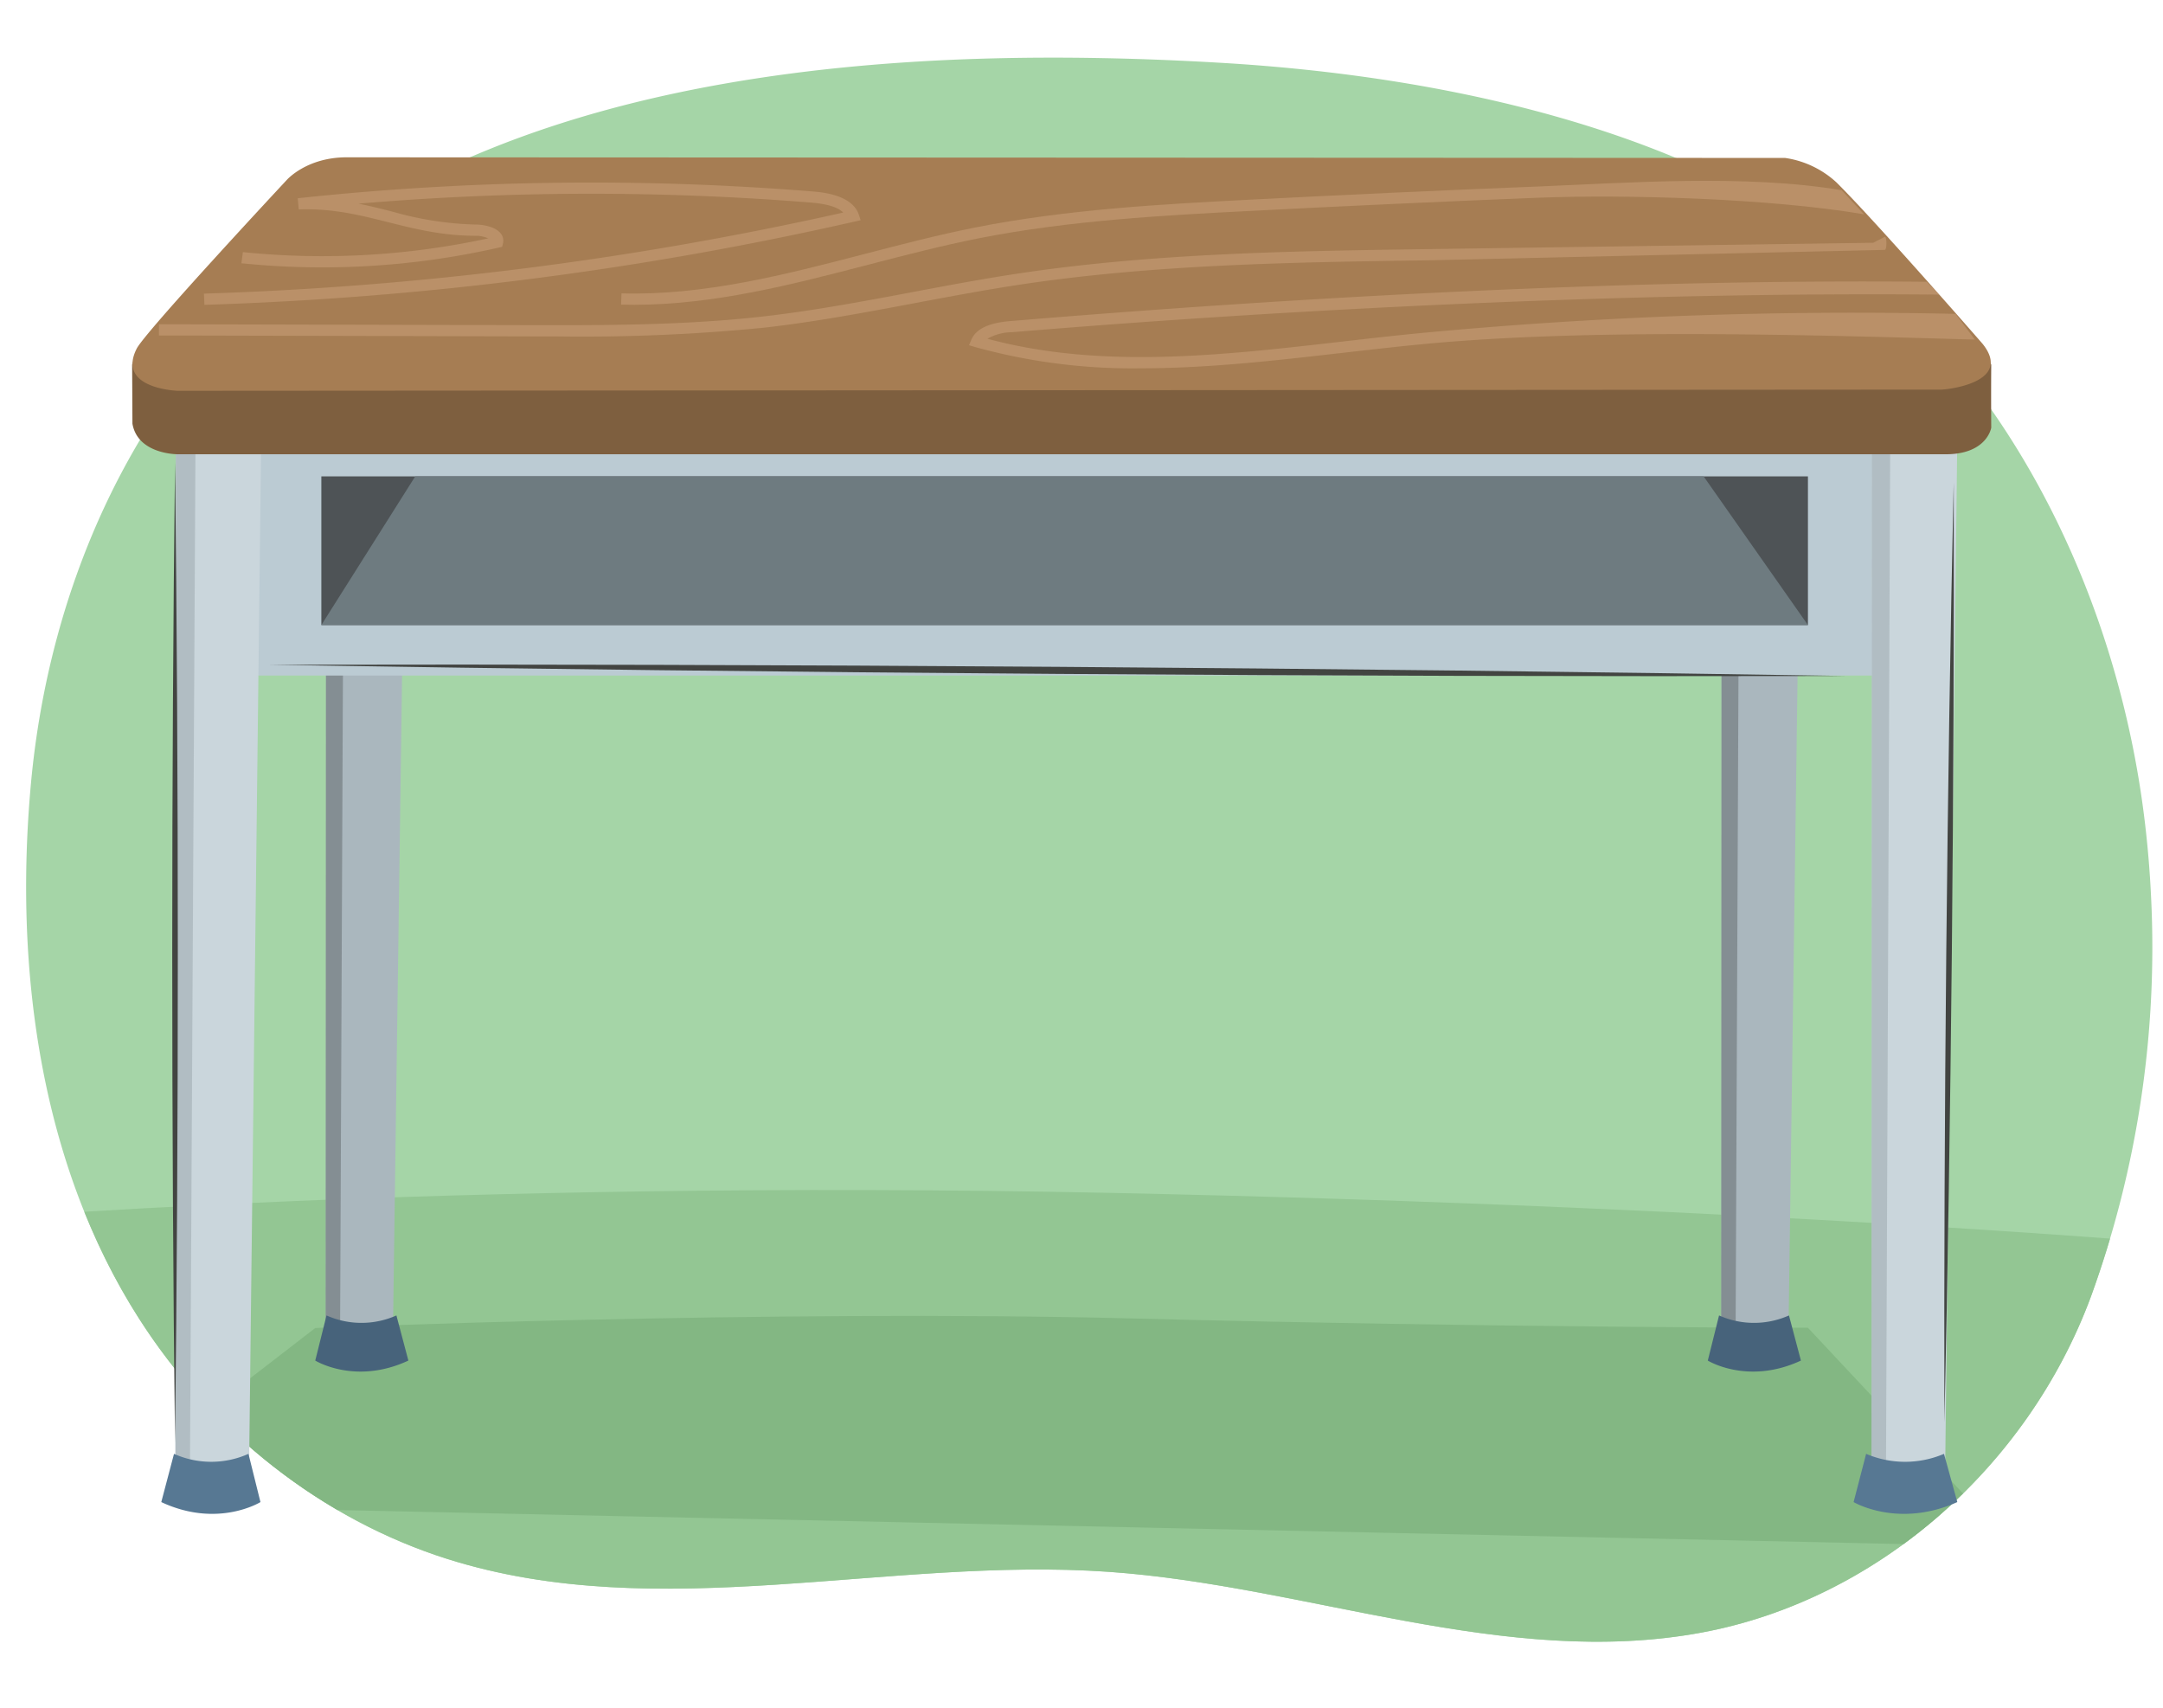
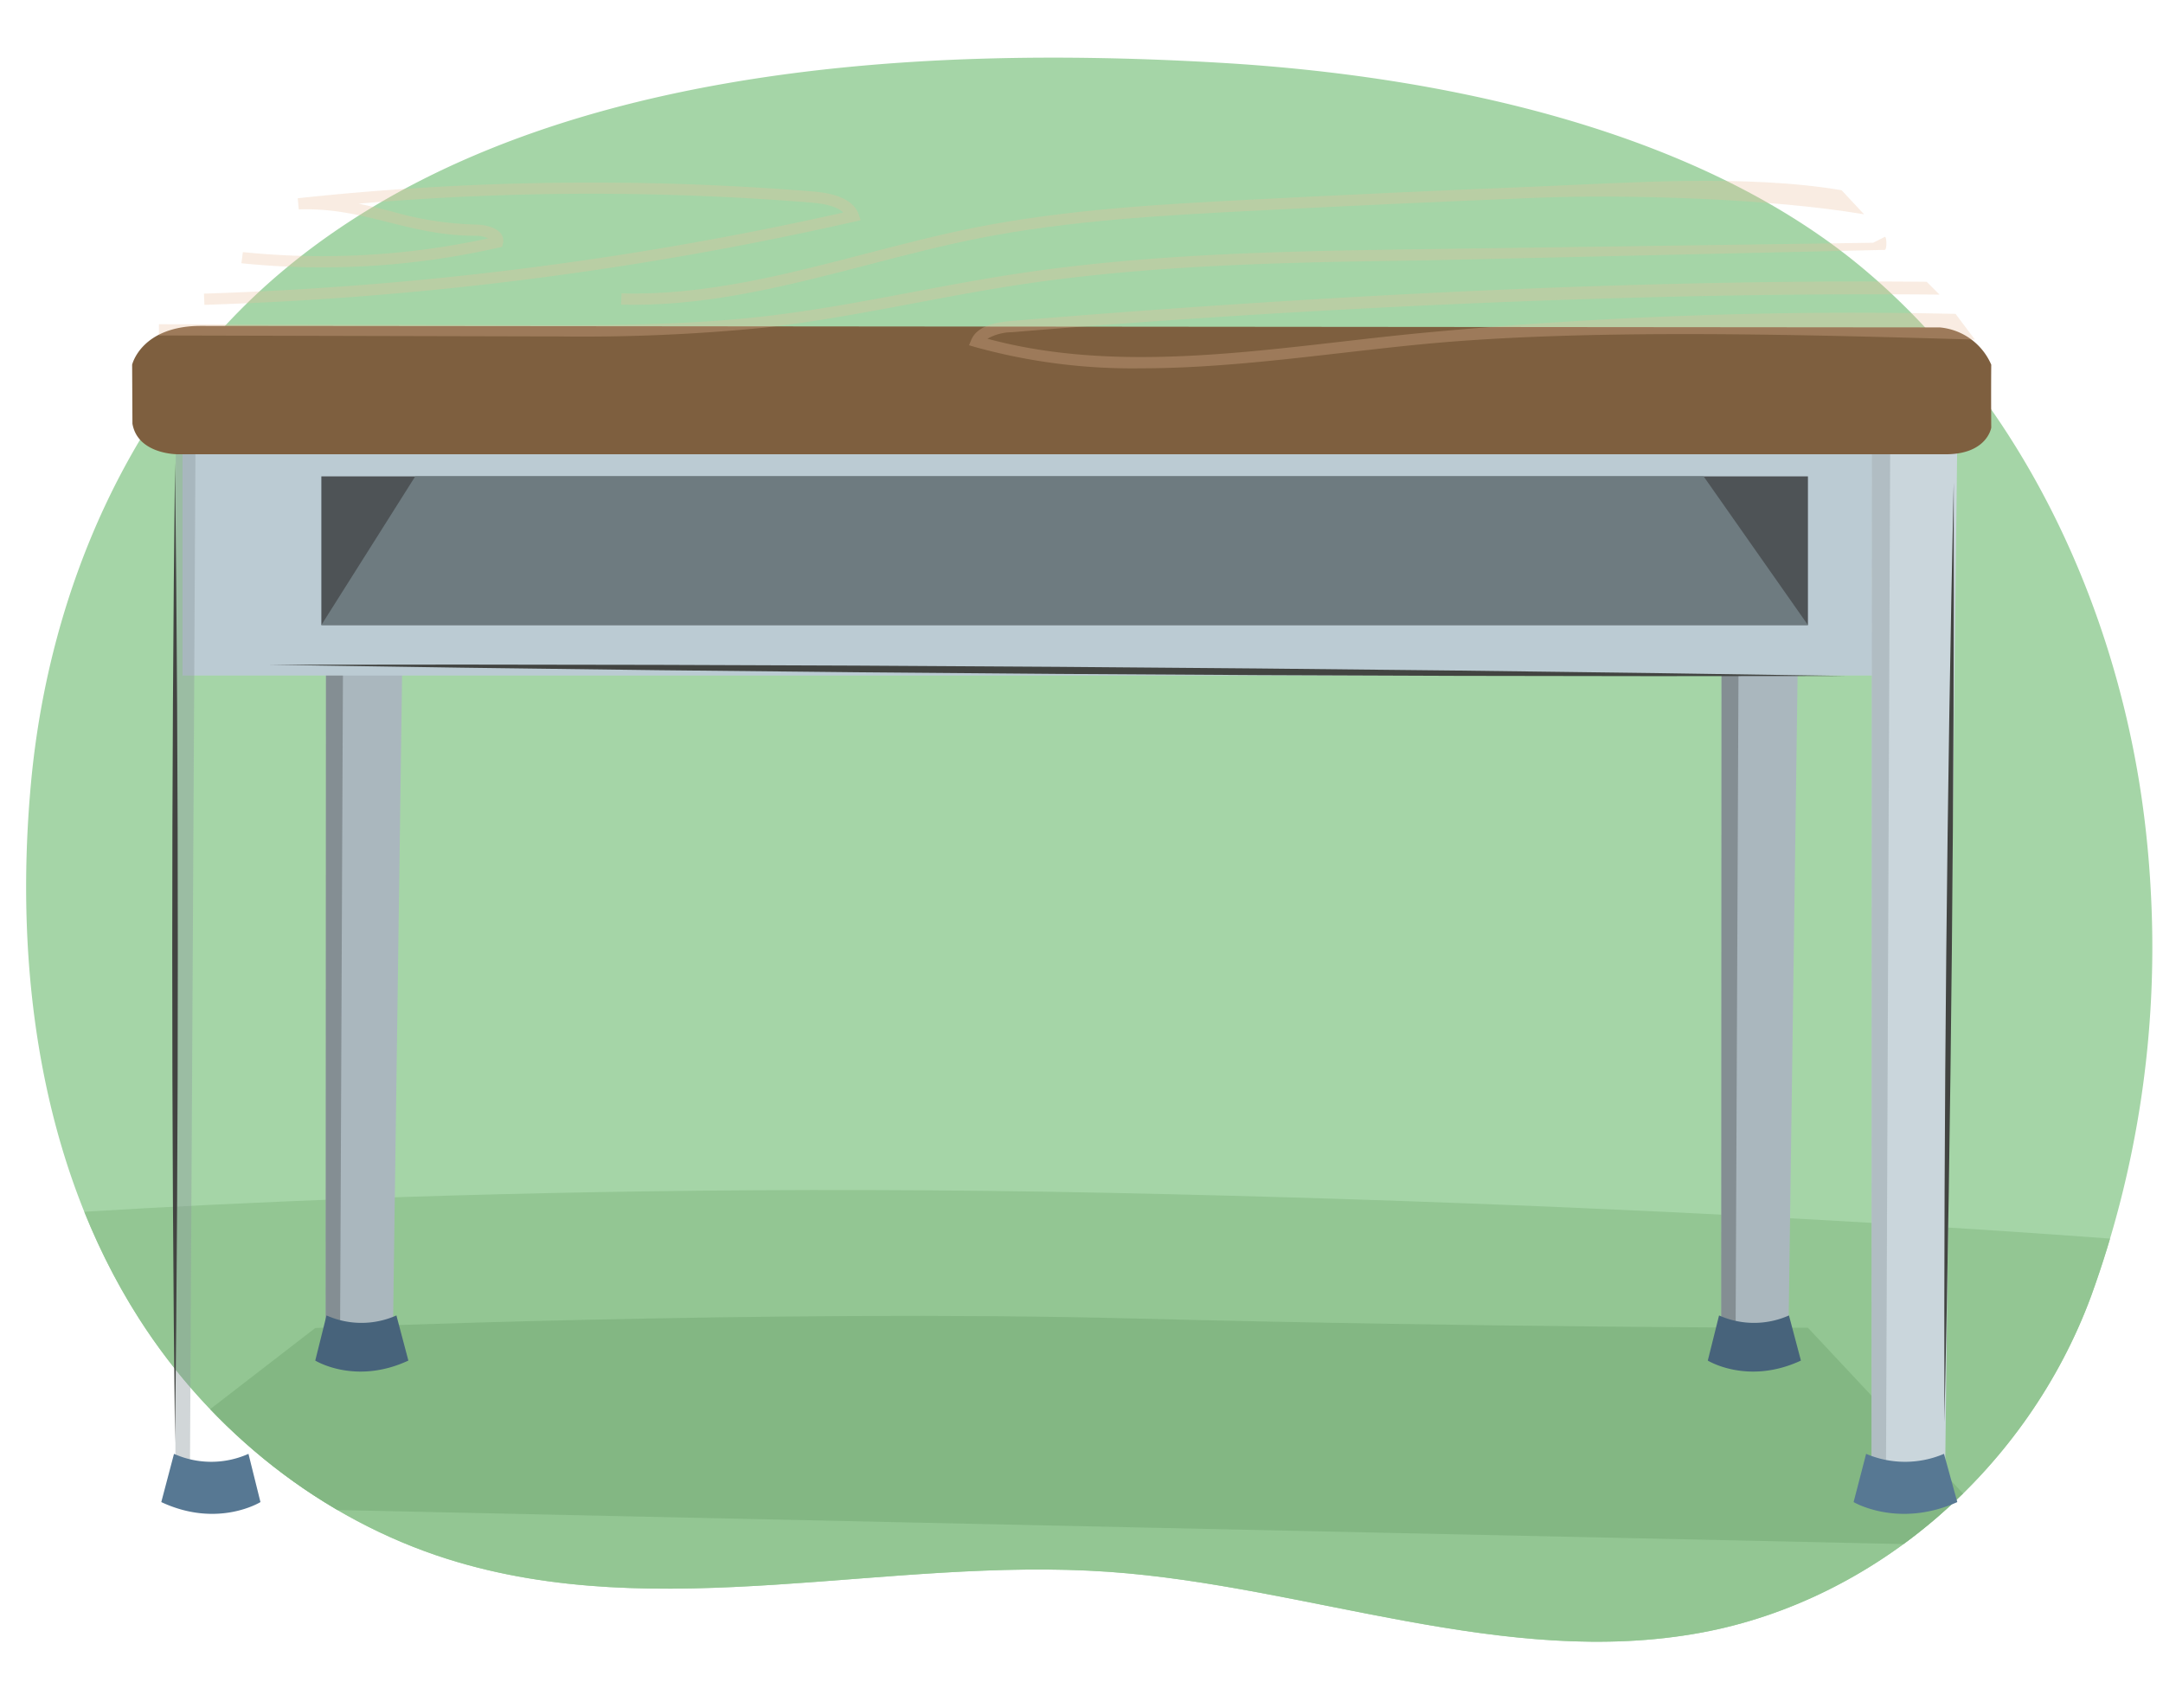
<svg xmlns="http://www.w3.org/2000/svg" width="380" height="300" viewBox="0 0 380 300">
  <defs>
    <clipPath id="a">
      <path d="M377.9,157.454a179.6,179.6,0,0,1-10.529,70.235c-11.159,30.205-37.806,53.427-68.445,59.11-34.5,6.4-69.163-8.216-104.128-10.669-38.831-2.723-78.933,9.508-116.179-2.256-22.022-6.956-41.446-22.279-54.2-42.246C7.04,204.423,2.439,170.075,5.446,137.541c3.179-34.391,17.873-67.689,43.906-89.68C92.708,11.236,161.294,7.873,214.763,11.051c37.335,2.22,83.343,11.275,113.206,36.669,27.905,23.728,44.615,60.389,48.9,97.191Q377.6,151.162,377.9,157.454Z" fill="none" />
    </clipPath>
    <clipPath id="b">
      <path d="M71.044,89.216,69.026,234.492a16.471,16.471,0,0,1-11.813-.2l.064-145.362Z" fill="none" />
    </clipPath>
    <clipPath id="c">
      <path d="M316.214,89.213,314.2,234.5a16.467,16.467,0,0,1-11.813-.2l.063-145.37Z" fill="none" />
    </clipPath>
    <clipPath id="d">
      <path d="M343.874,76.043l-2.2,186.969a14.674,14.674,0,0,1-12.886-.269l.069-187.086Z" fill="none" />
    </clipPath>
    <clipPath id="e">
      <path d="M45.9,76.043,43.7,263.012a14.674,14.674,0,0,1-12.886-.269l.07-187.086Z" fill="none" />
    </clipPath>
  </defs>
  <line x1="46.744" y1="117.432" x2="329.457" y2="117.432" fill="none" stroke="#424441" stroke-miterlimit="10" />
  <path d="M377.9,157.454a179.6,179.6,0,0,1-10.529,70.235c-11.159,30.205-37.806,53.427-68.445,59.11-34.5,6.4-69.163-8.216-104.128-10.669-38.831-2.723-78.933,9.508-116.179-2.256-22.022-6.956-41.446-22.279-54.2-42.246C7.04,204.423,2.439,170.075,5.446,137.541c3.179-34.391,17.873-67.689,43.906-89.68C92.708,11.236,161.294,7.873,214.763,11.051c37.335,2.22,83.343,11.275,113.206,36.669,27.905,23.728,44.615,60.389,48.9,97.191Q377.6,151.162,377.9,157.454Z" fill="#a5d5a7" />
  <g clip-path="url(#a)">
    <path d="M-7.668,214.455s85-7.356,202.694-4.9,197.79,9.808,197.79,9.808l-4.9,93.174L-19.111,292.917Z" fill="#93c693" />
    <path d="M15.216,264.311l40.168-31.017s79.978-3.31,143.728-1.675,118.511,1.634,118.511,1.634l35.962,38.414Z" fill="#83b783" />
  </g>
  <path d="M71.044,89.216,69.026,234.492a16.471,16.471,0,0,1-11.813-.2l.064-145.362Z" fill="#aab7be" />
  <g clip-path="url(#b)">
    <polygon points="59.728 238.326 60.391 85.823 53.442 85.659 54.104 236.104 59.728 238.326" fill="#4d5254" opacity="0.4" />
  </g>
  <path d="M57.362,231.086l-1.978,7.929s7.023,4.353,16.359,0l-2.1-7.929A15.08,15.08,0,0,1,57.362,231.086Z" fill="#47637b" />
  <path d="M316.214,89.213,314.2,234.5a16.467,16.467,0,0,1-11.813-.2l.063-145.37Z" fill="#aab7be" />
  <g clip-path="url(#c)">
    <polygon points="304.898 238.326 305.562 85.823 298.612 85.659 299.274 236.104 304.898 238.326" fill="#4d5254" opacity="0.4" />
  </g>
  <rect x="32.068" y="74.549" width="306.777" height="44.125" fill="#bbcbd3" />
  <path d="M343.874,76.043l-2.2,186.969a14.674,14.674,0,0,1-12.886-.269l.069-187.086Z" fill="#cad6dc" />
  <g clip-path="url(#d)">
    <polygon points="331.301 267.052 332.095 72.632 323.758 72.411 324.552 264.066 331.301 267.052" fill="#8d989d" opacity="0.4" />
  </g>
-   <path d="M45.9,76.043,43.7,263.012a14.674,14.674,0,0,1-12.886-.269l.07-187.086Z" fill="#cad6dc" />
  <g clip-path="url(#e)">
    <polygon points="33.325 267.052 34.374 72.632 25.781 72.411 26.575 264.066 33.325 267.052" fill="#8d989d" opacity="0.4" />
  </g>
  <path d="M349.826,75.125s-.708,4.677-8,4.677H31.267s-7.057.072-8-5.371l-.052-10.364s1.591-6.84,12.162-6.819c3.977.008,305.389.267,305.389.267a10.909,10.909,0,0,1,9.06,6.55C349.78,69.743,349.826,75.125,349.826,75.125Z" fill="#7e5f3f" />
-   <path d="M348.3,60.392c5.461,6.832-6.285,8.053-7.273,8.054l-309.811.207s-10.83-.338-7.188-7.435c1.592-3.068,26.294-29.544,26.294-29.544s3.448-4.044,10.606-4.041l252.679.113a16.864,16.864,0,0,1,9.013,4.287C329,38.333,346.621,58.459,348.3,60.392Z" fill="#a67d53" />
  <path d="M43.651,255.4l2.107,8.474s-7.479,4.653-17.423,0L30.57,255.4A16.006,16.006,0,0,0,43.651,255.4Z" fill="#577893" />
  <path d="M302.006,231.086l-1.978,7.929s7.024,4.353,16.361,0l-2.1-7.929A15.083,15.083,0,0,1,302.006,231.086Z" fill="#47637b" />
  <path d="M327.844,255.4l-2.2,8.474s7.821,4.653,18.219,0l-2.338-8.474A17.425,17.425,0,0,1,327.844,255.4Z" fill="#577893" />
  <g opacity="0.29">
    <path d="M97.883,59.1q-3.079,0-6.132-.011l-63.836-.157.006-1.971,63.836.157c13.893.033,28.257.069,42.246-1.516,8.822-1,17.692-2.668,26.269-4.283,5.96-1.122,12.123-2.282,18.239-3.212,24.034-3.657,48.76-4.009,72.673-4.35l77.9-1.111,2.071-1.05c.345.1.331,2.294-.029,2.3l-79.9,1.829c-23.828.34-48.466.692-72.328,4.322-6.072.924-12.213,2.08-18.151,3.2-8.623,1.623-17.539,3.3-26.453,4.311A324.478,324.478,0,0,1,97.883,59.1Z" fill="#e9bf9b" />
    <path d="M35.91,53.552l-.081-1.97A598.235,598.235,0,0,0,148.141,37.338c-.939-.944-2.821-1.52-5.7-1.752a481.226,481.226,0,0,0-79.451.193c1.993.4,3.907.881,5.8,1.355a58.452,58.452,0,0,0,14.778,2.317c1.373,0,3.318.373,4.279,1.418a2,2,0,0,1,.515,1.893l-.144.6-.672.152A139.909,139.909,0,0,1,42.41,46.246l.257-1.959a137.356,137.356,0,0,0,43.1-2.414,5.307,5.307,0,0,0-2.2-.45c-5.879-.005-10.715-1.219-15.392-2.393-5.017-1.259-9.753-2.448-15.69-2.24l-.18-1.964a483.827,483.827,0,0,1,90.346-1.2c1.741.14,7.04.567,8.228,4.077l.331.98-1.125.256A600.506,600.506,0,0,1,35.91,53.552Z" fill="#e9bf9b" />
    <path d="M111.4,53.542c-.762,0-1.521-.011-2.285-.032l.072-1.971c14.5.408,28.824-3.314,42.679-6.914,6.37-1.655,12.957-3.366,19.512-4.669,16.173-3.213,33.448-4.11,47.328-4.83,17.021-.884,34.3-1.677,51.35-2.357,15.314-.612,36.654-2.214,53.484.651l3.949,4.231c-16.57-2.821-42.142-3.519-57.332-2.912-17.041.68-34.308,1.472-51.319,2.355-13.8.717-30.971,1.608-46.966,4.786-6.483,1.288-13.034,2.99-19.37,4.636C139.192,49.973,125.455,53.542,111.4,53.542Z" fill="#e9bf9b" />
    <path d="M200.462,64.7a103.464,103.464,0,0,1-29.122-3.725l-1.1-.321.4-.956c1.061-2.531,4.493-3.1,6.982-3.306C229.175,52.109,286.707,49,338.484,49.5l2.256,2.256c-51.706-.495-111.433,2.326-162.907,6.6a9.007,9.007,0,0,0-4.364,1.147c19.817,5.379,41.272,2.918,62.036.537,4.635-.532,9.428-1.082,14.111-1.533a809.821,809.821,0,0,1,93.945-3.367l3.384,4.513c-29.009-.817-67.755-2.008-97.084.815-4.661.448-9.442,1-14.066,1.527C224.111,63.333,212.212,64.7,200.462,64.7Z" fill="#e9bf9b" />
  </g>
  <rect x="56.456" y="83.685" width="261.167" height="26.117" fill="#4e5356" />
  <polygon points="56.456 109.802 72.95 83.685 299.295 83.685 317.623 109.802 56.456 109.802" fill="#6e7b80" />
  <path d="M30.75,81.227c.65,55.152.656,117.029,0,172.181-.656-55.153-.651-117.029,0-172.181Z" fill="#424441" />
  <path d="M324.3,118.751c-88.715.193-188.235-.508-276.938-1.971,88.715-.2,188.235.514,276.938,1.971Z" fill="#424441" />
  <path d="M343.232,84.775c.127,52.889-.455,112.221-1.635,165.1-.132-52.889.461-112.221,1.635-165.1Z" fill="#424441" />
</svg>